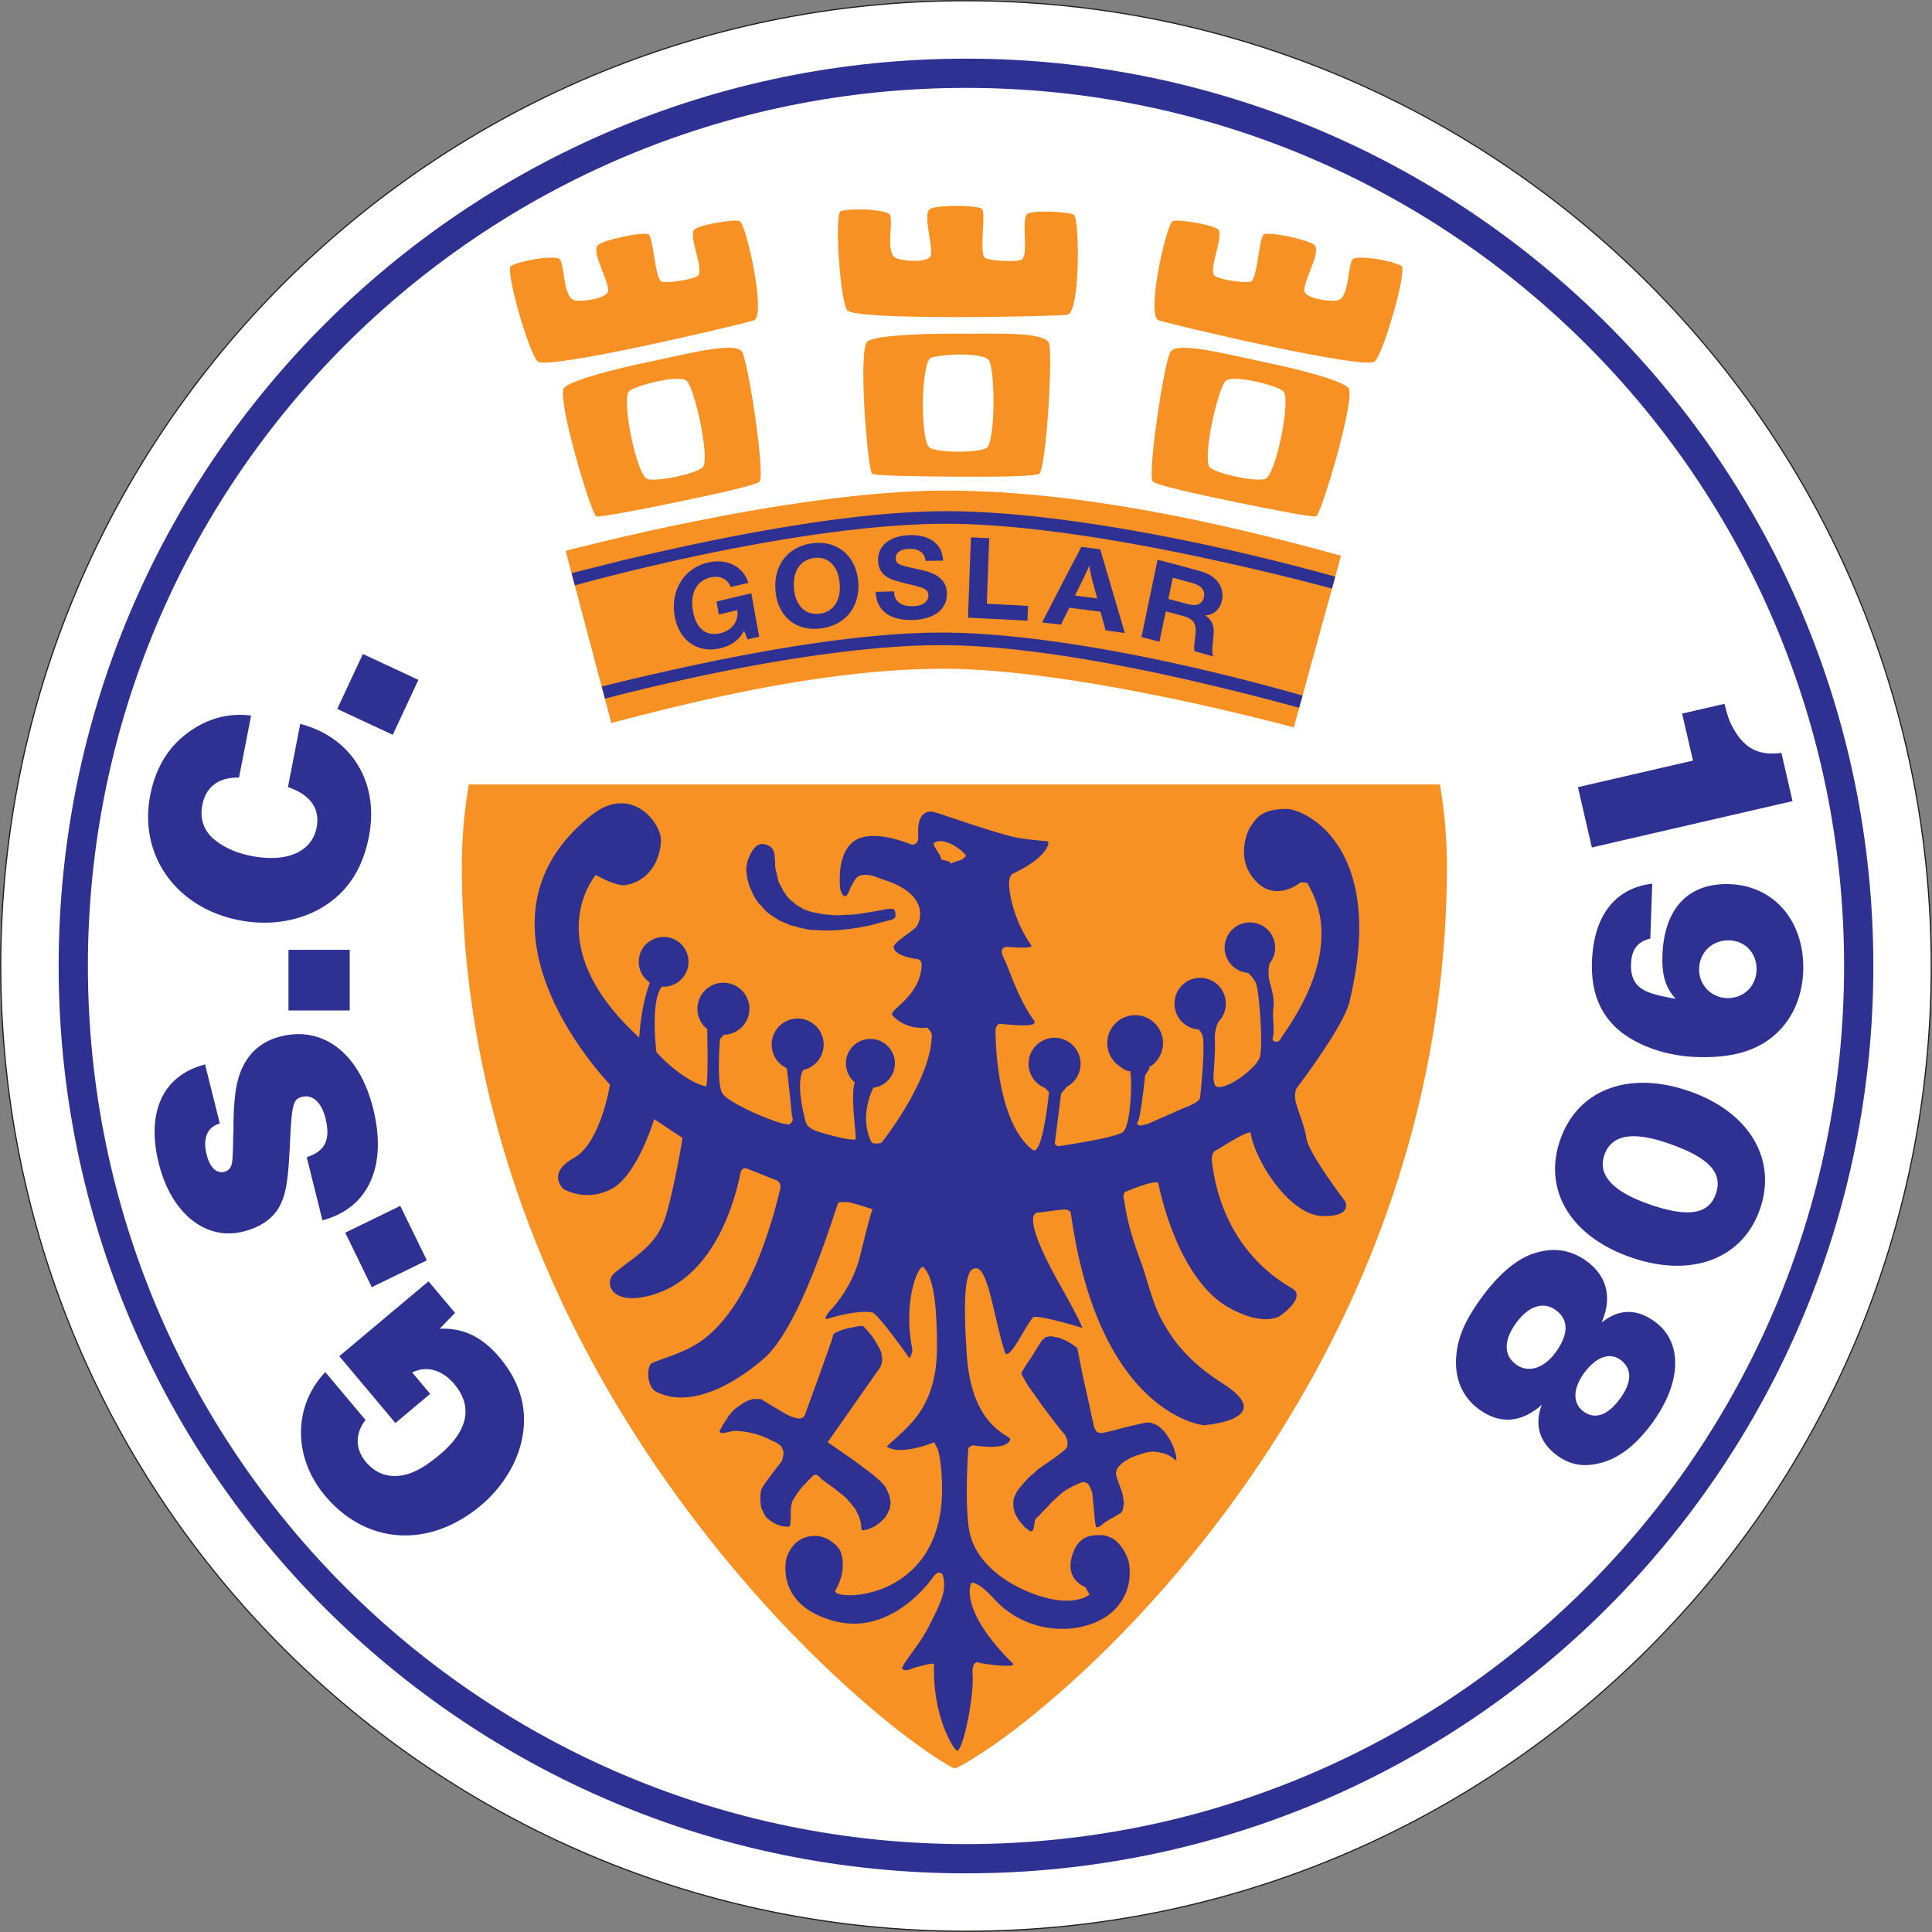
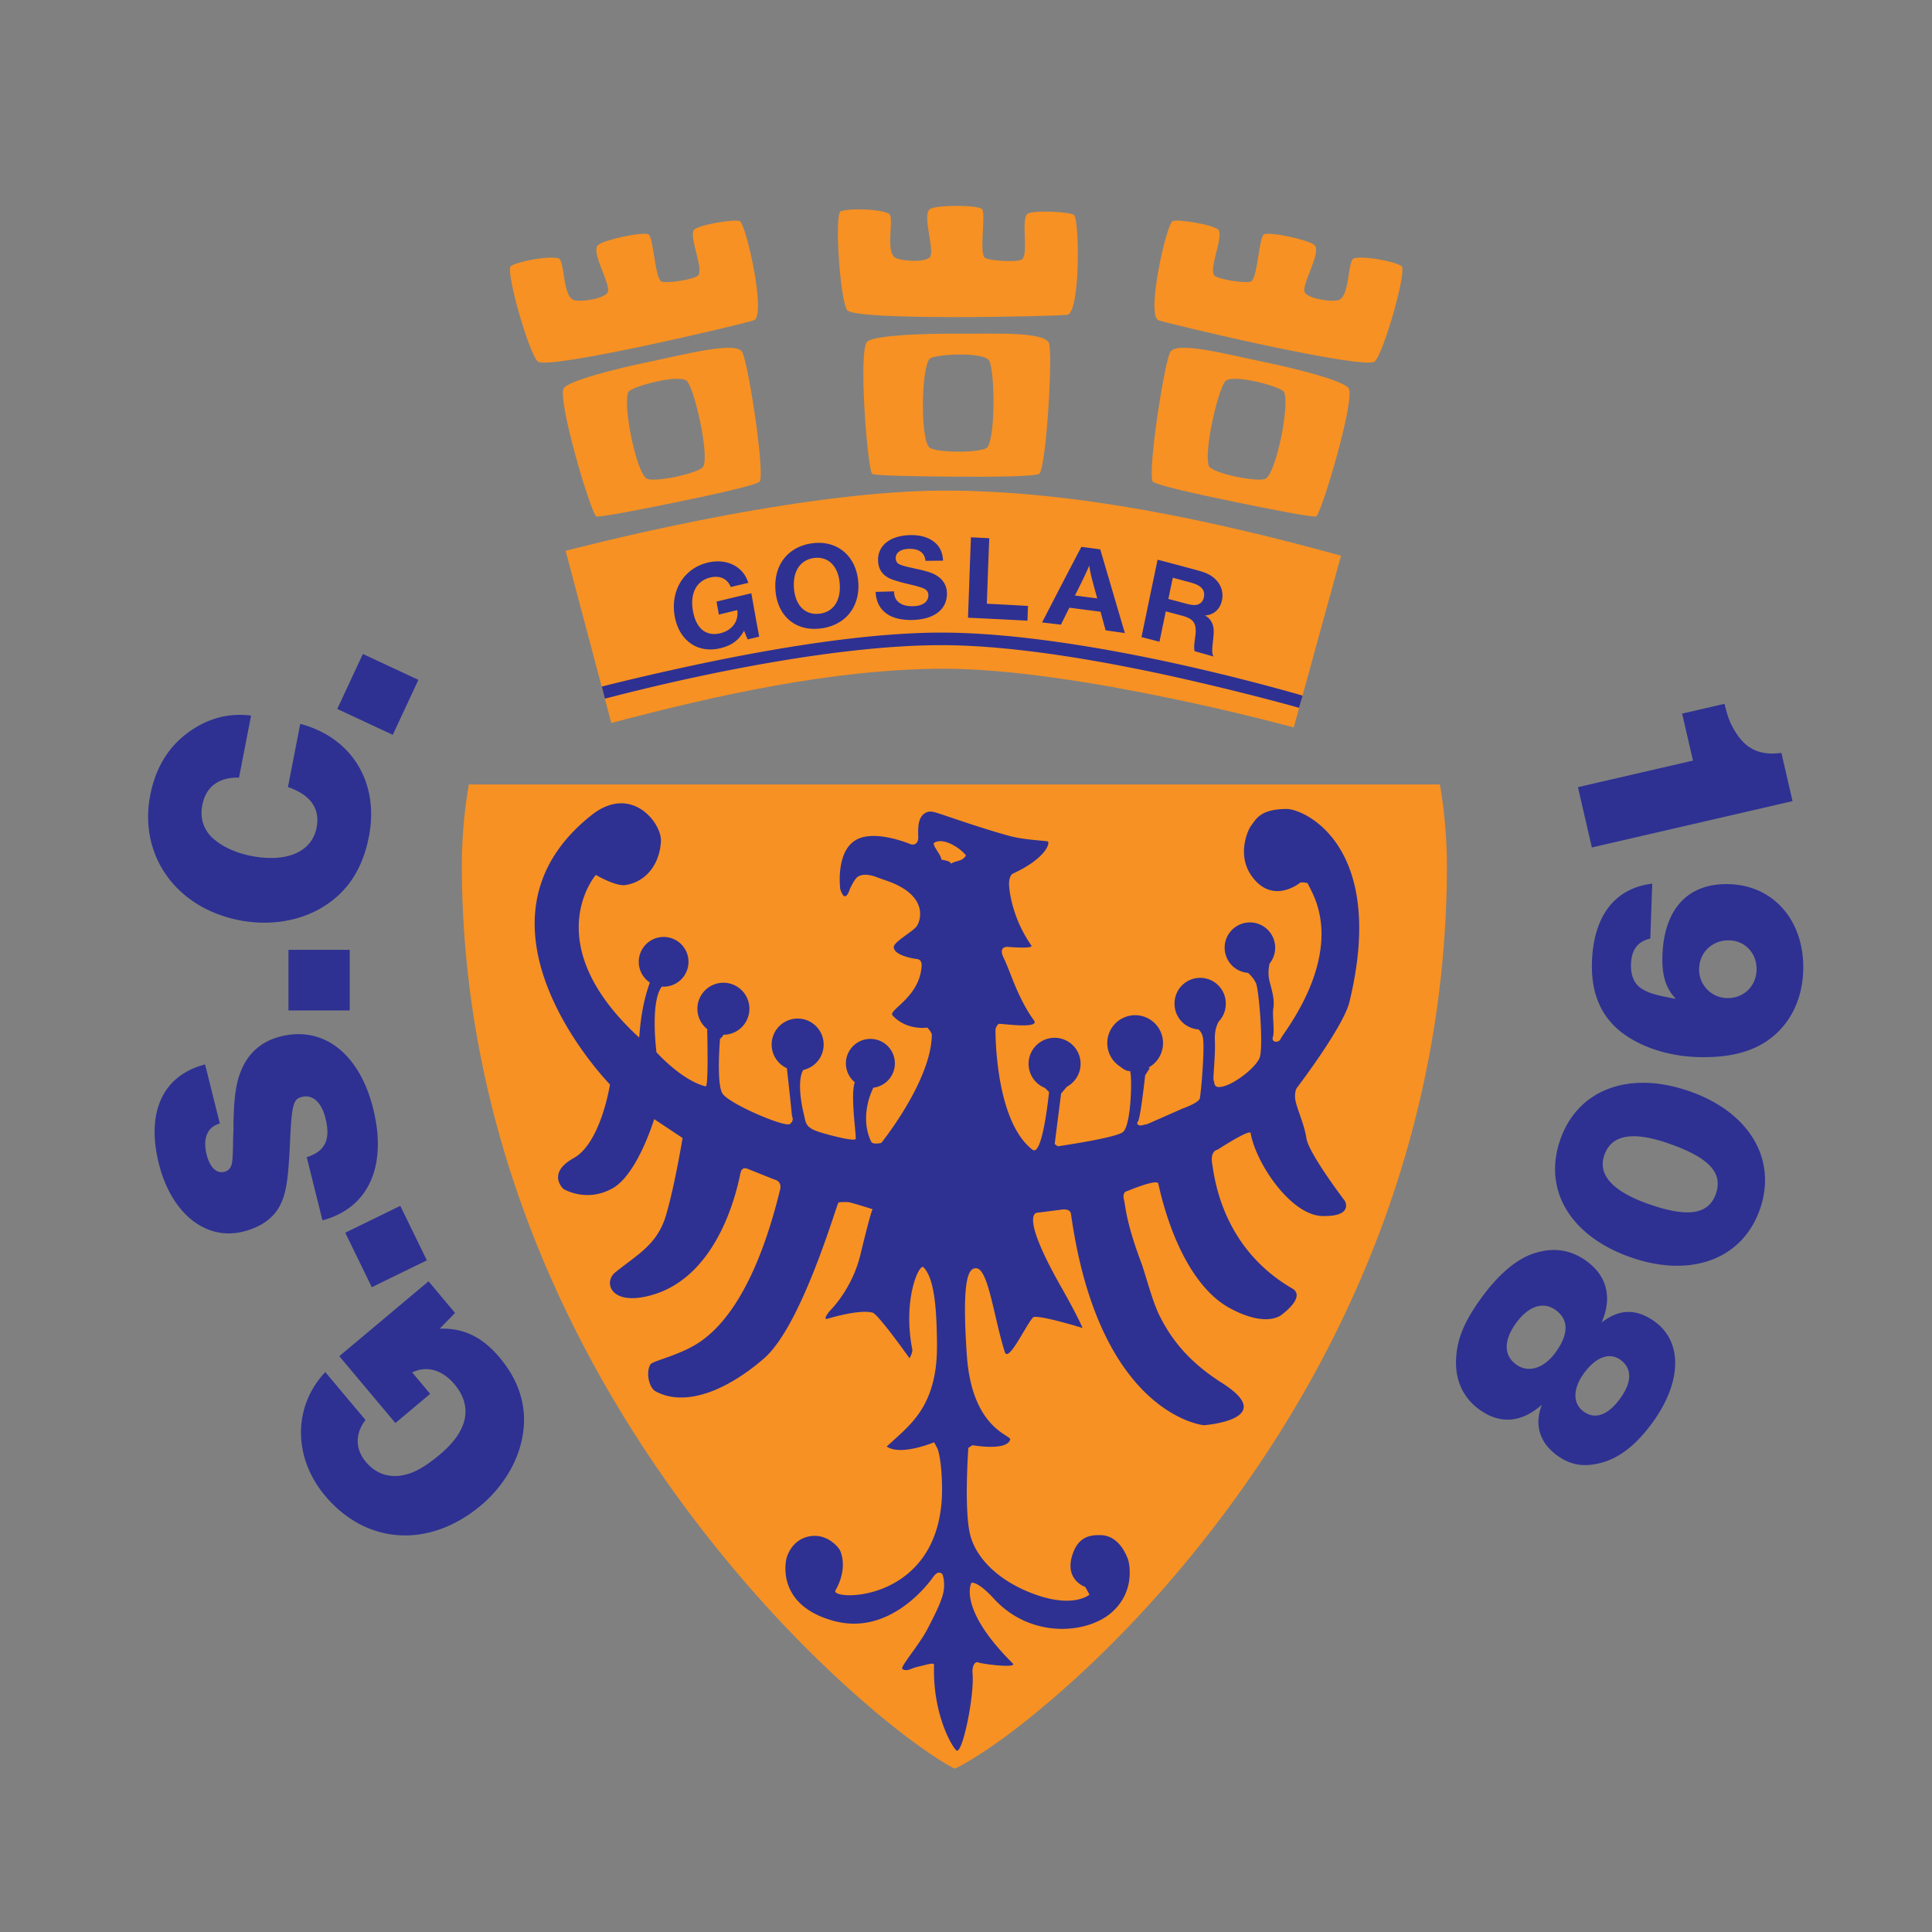
<svg xmlns="http://www.w3.org/2000/svg" xml:space="preserve" width="354.602" height="354.601">
  <rect width="100%" height="100%" fill="#808080" stroke="none" />
-   <path fill="#FFF" stroke="#231F20" stroke-miterlimit="22.926" stroke-width=".216" d="M.135 177.3C.135 79.471 79.471.135 177.3.135S354.466 79.471 354.466 177.3 275.13 354.466 177.301 354.466.135 275.129.135 177.3z" />
  <path fill="#F79123" d="M175.24 324.607c1.579-.658 4.031-2.252 5.126-2.971 4.086-2.683 8.018-5.766 11.748-8.92 11.524-9.742 22.104-21.164 31.248-33.151 26.645-34.928 42.111-76.135 42.205-120.313a89.6 89.6 0 0 0-1.284-15.273H86.052a89 89 0 0 0-1.284 15.268c.142 43.785 16.151 84.609 42.366 119.253 9.192 12.148 19.771 23.74 31.272 33.748 3.73 3.246 7.65 6.424 11.727 9.227 1.104.76 3.524 2.415 5.107 3.132" />
-   <path fill="#2E3192" d="M177.3 10.765c91.975 0 166.536 74.561 166.536 166.535 0 91.975-74.562 166.535-166.536 166.535S10.765 269.274 10.765 177.3C10.764 85.326 85.326 10.765 177.3 10.765m0 5.368c-89.011 0-161.167 72.156-161.167 161.167 0 89.012 72.156 161.168 161.167 161.168 89.013 0 161.169-72.156 161.169-161.168 0-89.011-72.157-161.167-161.169-161.167" />
  <path fill="#F79123" d="M252.324 66.338c-1.739 1.64-37.045-6.694-39.665-7.546-2.347-.763 1.312-17.261 2.536-18.181.653-.49 7.968.663 8.497 1.656.773 1.451-1.755 6.853-.87 8.221.526.814 6.128 1.617 6.831 1.16 1.198-.781 1.408-8.222 2.362-8.639 1.135-.496 8.108.986 9.228 1.961 1.472 1.282-2.638 7.548-1.717 8.776.918 1.224 5.246 1.721 6.204 1.319 2.103-.882 1.559-7.336 2.806-7.659 1.777-.46 6.979.45 8.692 1.404 1.127.627-3.245 15.965-4.904 17.528m-153.636 0c1.739 1.64 37.045-6.694 39.664-7.546 2.347-.763-1.311-17.261-2.535-18.181-.652-.49-7.968.663-8.497 1.656-.773 1.451 1.755 6.853.87 8.221-.526.814-6.128 1.617-6.831 1.16-1.198-.781-1.408-8.222-2.362-8.639-1.135-.496-8.108.986-9.228 1.961-1.472 1.282 2.638 7.548 1.717 8.776-.918 1.224-5.247 1.721-6.204 1.319-2.103-.882-1.559-7.336-2.806-7.659-1.777-.46-6.979.45-8.693 1.404-1.126.627 3.246 15.965 4.905 17.528m56.79-9.416c1.36 1.965 37.627 1.153 40.366.865 2.454-.258 2.307-17.156 1.3-18.311-.536-.615-7.932-1.008-8.655-.147-1.059 1.259.291 7.068-.858 8.223-.685.687-6.33.307-6.923-.286-1.01-1.012.332-8.335-.515-8.941-1.006-.721-8.136-.721-9.434 0-1.706.948 1.012 7.931-.146 8.941-1.151 1.006-5.489.592-6.342 0-1.874-1.301 0-7.5-1.153-8.075-1.643-.82-6.92-1.01-8.794-.434-1.231.379-.144 16.291 1.154 18.165m3.751 5.718c1.728-1.104 9.913-1.431 16.288-1.393 6.669.039 16.174-.448 17.012 1.729.721 1.874-.433 22.058-1.727 23.929-.392.566-8.353.632-16.006.579-7.182-.049-14.075-.191-14.701-.505-.839-.422-2.681-23.179-.866-24.339m11.385 3.22c-1.573 1.883-1.689 14.974 0 16.289 1.299 1.012 9.928 1.045 10.67-.142 1.441-2.307 1.297-13.756.29-15.788-.856-1.731-10.237-1.224-10.96-.359m-67.068 5.291c1.46-1.44 9.399-3.46 15.643-4.749 6.531-1.348 15.729-3.8 17-1.845 1.095 1.684 4.162 21.666 3.285 23.765-.265.635-8.038 2.355-15.535 3.894-7.034 1.445-13.807 2.74-14.485 2.562-.91-.237-7.443-22.114-5.908-23.627m11.805.783c-1.147 2.169 1.461 14.998 3.387 15.933 1.48.719 9.929-1.042 10.407-2.357.931-2.556-1.591-13.725-2.998-15.503-1.198-1.514-10.269.931-10.796 1.927m132.116-.783c-1.46-1.44-9.399-3.46-15.643-4.749-6.531-1.348-15.729-3.8-17-1.845-1.095 1.684-4.163 21.666-3.286 23.765.266.635 8.038 2.355 15.536 3.894 7.034 1.445 13.807 2.74 14.484 2.562.911-.237 7.443-22.114 5.909-23.627m-11.807.783c1.148 2.169-1.46 14.998-3.386 15.933-1.481.719-9.929-1.042-10.407-2.357-.931-2.556 1.591-13.725 2.998-15.503 1.198-1.514 10.269.931 10.795 1.927" />
  <g fill="#2E3192">
-     <path d="m215.654 266.515-.181-.631-.268-.719-.361-.722-.451-.721-.453-.631-.268-.362-.271-.269-.27-.271-.271-.272-.721-.45-.271-.089-.449-.183-.363-.09h-.812l-.359.09-3.156.722-2.345.633-1.533.36-.449.09h-.362l-.539-.09-.182-.09-.178-.27-.181-.271-.181-.451-.091-.541-.18-.722-.722-3.334-.989-4.417-1.083-5.411-.632-.45-.63-.452-.811-.449-.903-.363-.45-.181-.539-.087-.452-.09-.452-.091-.452.091-.449.09-.181.087-.091.181-.177.09-.272.273-.362.539-.45.722-1.171 1.892-.812 1.173-.811 1.352-.091.091v.45l.182.361.178.272.811 1.443 1.174 1.619 1.261 1.805 1.261 1.715 2.165 2.793.993 1.17.09.363.18.27.091.361v.993l-.271.448-.181.182-.18.182-1.263.99-1.534 1.082-1.44.989-.632.452-.449.451-1.083.903-.993 1.082-.899 1.08-.362.541-.27.543-.269.631-.092.631v.992l.092.359.179.723.36.72.452.721.631.721.449.542.45.27.272.271.27.091h.181l.18-.091.09-.091v-.09l.089-.09.092-.541.09-.539.091-.545.09-.176.087-.183.634-.539.45-.543.993-.99.811-.903.899-.812.904-.811.45-.361.541-.359.54-.272.632-.359 1.442-.631.271-.092h.271l.27.092.18.09.182.088.177.181.271.452.182.451.181.449.088.361.452 4.867.09.631.091.453v.09l.089.092h.271l.18-.092.45-.27.544-.45.721-.454 2.34-1.349.091-.184.182-.176.089-.363.091-.449.091-.543v-.359l-.091-.364-.091-.808-.271-.903-.268-.72-.453-1.264-.179-.54-.088-.542v-.27l.088-.267.088-.274.091-.179.181-.27.272-.271.359-.364.453-.357.63-.363.631-.36.721-.269.812-.27.81-.271.814-.182.81-.09.9.09.452.091.36.091.452.09.451.181.361.178.45.271.359.273.362.268.09.09h.091v-.181l-.091-.811zM137.129 161.13l.267.995.181.63.271.542.269.632.271.54.36.63.451.631.542.542.539.632.544.54.72.54.721.453.813.539.898.359.993.453 1.084.269.541.181.539.091.63.181.632.09.634.091h.629l1.442.087h1.444l1.622-.087 1.711-.181 1.805-.272.903-.181.989-.177.993-.273.992-.272 2.163-.539.271-.182.18-.089.181-.27v-.721l-.181-.54-.091-.09-.269-.091h-.72l-1.083.181-1.443.269-1.624.271-1.802.269-.992.09h-.993l-.99.091h-.992l-.994-.091-1.08-.09-.901-.178-.993-.181-.899-.272-.903-.359-.901-.541-.361-.18-.361-.362-.812-.631-.63-.72-.272-.45-.267-.362-.272-.54-.272-.452-.27-.54-.181-.542-.271-1.261-.177-.632-.092-.722v-.722l-.09-.809v-.362l-.09-.272v-.267l-.092-.273-.27-.449-.179-.181-.18-.181-.362-.182-.178-.086-.272-.091-.449-.091h-.453l-.267.091-.455.177-.359.363-.452.541-.36.629-.18.363-.181.45-.179.452-.088.45-.092.539-.092.544.092.721zM144.79 280.22l.091-.09.09-.089.09-.274v-.538l.091-.632v-1.623l.091-.721.09-.359.092-.363.449-.721.449-.721.544-.72.54-.631.541-.541.361-.451.45-.36.09-.181.181-.181.268-.183.182-.175h.363l.268.175.181.092.179.182.183.271.357.268.994.721 1.261.902.632.541.721.543.629.539.635.723.63.72.54.721.36.812.271.45.09.361.273.99v.453l.088.45v.181l.088.09h.454l.268-.09.453-.09.99-.451.362-.179.18-.182.54-.359.631-.63.363-.364.269-.448.18-.271.091-.274.272-.539.087-.271v-.27l.09-.361v-.36l-.09-.629-.178-.722-.362-.813-.182-.451-.268-.359-.362-.453-.541-.539-1.351-1.172-1.713-1.265-1.802-1.351-3.246-2.253-1.444-.991 9.468-13.525.088-.09.181-.362.182-.539.087-.45v-.454l-.087-.449-.089-.631-.274-.629-.361-.632-.45-.81-.54-.812-.721-.902-.902-.994h-.181l-.18-.091-.722.091-.809.182-.993.179-.992.27-.902.363-.359.18-.272.178-.179.181v.182l-.272.902-.63 1.801-1.804 5.051-2.523 6.941-.09.09-.272.272-.271.089-.269.088-.453-.088-.54-.089-.722-.272-.901-.449-1.983-1.174-2.526-1.533h-1.532l-.449.179-.541.182-.541.269-.542.362-.631.449-.721.544-.631.722-.362.449-.269.449-.361.543-.359.54-.272.54-.358.63v.183l.087.09.09.09h.72l.814-.18.361-.091.54-.092h.631l.992.092.541.091.631.09 1.441.362.812.269.902.362.903.448.99.451.362.272.272.179.268.272.091.269.271.539v.545l-.09.45-.091.45-.09.362-1.893 2.434-1.264 1.711-.449.721-.182.363-.091.359-.089.811v.992l.089.633v.269l.091.359.092.272.18.273.271.629.359.54.541.451.63.452.362.182.36.176.452.183.541.18 1.083.09z" />
    <path d="M247.676 183.9c6.963-28.728-8.363-35.419-11.482-35.419-4.983 0-5.691 1.939-6.644 3.185-.411.536-2.628 5.116.139 9.06 3.88 5.528 8.994 1.246 8.994 1.246s.758-.068 1.312.136c0 0 .507.996.831 1.662 5.949 12.246-5.396 25.941-5.741 26.841-.347.897-1.798.758-1.455-.275.347-1.041-.128-3.998.069-5.191.277-1.658-.206-3.18-.688-5.049-.336-1.283-.144-2.567.007-3.243a4.62 4.62 0 0 0 1.028-2.916 4.63 4.63 0 0 0-4.633-4.632 4.634 4.634 0 0 0-.339 9.256c.489.452 1.08 1.104 1.445 1.88.552 1.177 1.452 12.106.62 13.834-.827 1.732-4.148 4.359-6.362 5.053-2.215.689-1.799-.693-2.006-.969-.209-.278.345-4.635.207-7.473-.077-1.6.328-2.715.698-3.385a4.7 4.7 0 0 0 1.306-3.256 4.703 4.703 0 1 0-9.405 0 4.706 4.706 0 0 0 4.371 4.693c.345.273.662.707.817 1.396.415 1.865-.347 10.443-.555 11.273-.207.83-3.182 1.867-3.182 1.867l-6.435 2.837-1.244.276s-.968-.069-.484-.762c.484-.689 1.316-8.439 1.316-8.439l.828-1.312-.193-.139a5.12 5.12 0 0 0-2.467-9.604 5.12 5.12 0 0 0-5.119 5.118c0 1.834.963 3.442 2.41 4.346.473.419 1.356.912 1.704.764.482-.207.412 10.168-1.315 11.275-1.728 1.105-11.898 2.559-11.898 2.559l-.554-.415 1.177-9.269 1.065-1.254a4.773 4.773 0 1 0-4.022.23l.746.747s-1.179 12.036-3.045 10.586c-7.021-5.462-6.781-22.139-6.781-22.139s.283-.997.761-.968c1.176.069 7.402.898 6.299-.622-3.01-4.133-4.36-9.062-5.535-11.414-1.177-2.352.828-2.078.828-2.078s4.707.416 4.221-.274c-3.853-5.502-4.082-11.001-4.082-11.001s-.139-1.797.762-2.212c6.121-2.826 6.85-5.741 6.295-5.88-.525-.132-4.383-.3-6.852-.969-5.116-1.382-11.55-3.665-12.862-4.08-1.317-.415-1.962-.63-2.768-.139-1.245.761-1.315 2.49-1.246 4.288.069 1.8-1.316 1.455-1.316 1.455s-6.084-2.629-9.683-1.04c-4.289 1.898-3.32 9.201-3.32 9.201s.774 3.044 1.785-.006c0 0 .873-1.969 1.535-2.276 1.312-.761 3.391.138 3.391.138s.753.289 1.542.551c8.15 2.708 6.481 7.474 5.79 8.443-.725 1.013-4.301 2.908-4.22 3.872.138 1.662 4.22 2.148 4.22 2.148s.968 0 .898 1.243c-.323 5.823-6.253 8.131-5.324 9.131 2.628 2.836 6.361 2.213 6.361 2.213s.834.877.83 1.314c-.068 8.441-9.271 19.854-9.271 19.854s-1.548.396-1.859-.239c-2.212-4.566.201-9.447.201-9.447l.184-.443a4.5 4.5 0 0 0 3.965-4.467 4.494 4.494 0 0 0-8.989 0c0 1.396.635 2.646 1.634 3.469-.806 2.164.185 8.916.18 10.354-.002.408-2.18.072-6.035-1.021-3.312-.945-3.063-1.691-3.53-3.6-.683-2.798-1.01-6.324-.138-7.885l.079-.115a4.773 4.773 0 1 0-3.029-.316c.413 3.468.946 8.801.946 8.801s.485.828-.414 1.452c-.901.623-11.276-3.736-12.385-5.673-1.105-1.936-.412-9.959-.412-9.959s.456-.422.481-.485l.139-.278a4.773 4.773 0 1 0-4.772-4.773c0 1.54.728 2.908 1.857 3.779l-.06.164s.277 10.447-.276 10.309c-4.46-1.114-9.037-6.271-9.037-6.271s-1.195-9.312.993-12.038q.162.008.323.008a4.564 4.564 0 1 0-4.563-4.562c0 1.586.809 2.982 2.036 3.801-1.926 5.312-1.833 10.217-1.995 10.07-18.816-17.294-7.925-29.818-7.925-29.818s3.654 2.121 5.396 1.864c3.636-.538 6.305-3.608 6.558-8.028.189-3.312-5.414-10.644-12.78-4.786-25.242 20.068 3.426 49.415 3.426 49.415s-1.657 10.73-6.668 13.512c-5.014 2.781-1.902 5.635-1.902 5.635s4.183 2.636 9.049-.098c4.578-2.567 7.637-12.695 7.637-12.695l5.208 3.463s-1.406 8.607-3.014 14.101c-1.609 5.489-5.245 7.241-9.343 10.565-2.103 1.709-.978 5.67 5.146 4.529 14.412-2.68 17.576-21.756 17.866-22.877.295-1.121 1.222-.685 1.222-.685l5.001 2s1.414.245 1.023 1.844c-4.626 18.966-10.941 25.159-14.208 27.589-3.766 2.797-9.244 3.792-9.623 4.523-.887 1.715-.092 4.302.915 4.868 5.304 2.962 12.94.084 19.952-5.99s13.379-28.455 13.674-28.6c.291-.148 1.304-.101 1.744-.101.41 0 4.072 1.159 4.527 1.302-.124.186-.577 1.464-2.237 8.335-1.56 6.465-5.647 10.354-5.647 10.354s-1.42 1.72-.386 1.416c3.303-.976 6.621-1.561 8.266-1.121 1.032.275 6.771 8.367 6.771 8.367s.632-1.016.503-1.676c-1.785-9.207 1.309-15.82 2.079-15.012 1.381 1.455 2.238 4.608 2.419 11.553.07 2.693.157 5.573-.479 8.598-1.408 6.729-5.011 9.342-8.706 12.744 2.571 1.793 8.706-.777 8.706-.777l.617 1.16s.686 1.474.828 6.5c.624 22.069-20.681 21.514-19.552 19.522 2.28-4.011 1.028-6.886.87-7.267-.243-.574-2.268-3.127-5.392-2.693-3.69.513-4.477 4.139-4.477 4.139s-2.264 8.516 8.807 11.455c10.041 2.664 17.114-6.652 18.083-8.034.971-1.386 1.54-.688 1.66-.656.139.032.605 1.584.276 3.317-.33 1.756-1.609 4.242-2.937 6.813-1.556 3.01-5.135 7.049-4.602 7.371.878.526 1.565-.147 2.865-.438 1.592-.359 2.954-.84 2.94-.338-.306 9.523 3.702 15.701 4.213 15.752 1.109.111 3.191-10.109 2.858-14.102-.138-1.65.545-2.296 1.006-2.105.778.316 7.312 1.127 6.369.192-10.217-10.165-7.588-14.788-7.588-14.788s1.032-.469 4.146 2.928c6.753 7.358 17.146 6.488 21.666 2.438 4.523-4.053 3.003-9.42 3.003-9.42s-1.312-4.705-5.178-4.706c-1.511-.002-4.054 0-5.178 3.863-1.295 4.445 2.439 5.647 2.439 5.647l.769 1.406s-2.739 2.457-9.624.095c-6.526-2.241-11.012-6.399-12.23-10.919-1.221-4.522-.374-16.113-.374-16.113l.763-.483s6.288 1.139 6.918-1.038c.236-.822-7.025-1.951-7.956-15.426-1.001-14.508.369-16.014 1.681-16.014 2.251 0 3.25 8.93 5.271 15.345.656 2.081 3.714-4.603 5.169-6.3.612-.711 9.119 1.918 9.119 1.918s-.868-2.127-3.99-7.631c-7.927-13.975-4.247-13.533-4.247-13.533l4.428-.566s1.533-.26 1.678.787c5.179 37.013 24.387 38.793 24.387 38.793s13.923-1.021 3.362-7.739c-4.989-3.171-8.749-6.889-11.437-12.255-1.457-2.904-2.589-7.643-3.461-9.964-2.791-7.407-2.872-10.507-3.098-11.337-.431-1.575.539-1.665.539-1.665s5.531-2.347 5.741-1.386c2.139 9.773 6.557 19.275 13.073 22.829 6.85 3.735 9.547 1.245 9.547 1.245s4.608-3.293 1.937-4.842c-12.865-7.473-14.251-20.337-14.665-22.827-.416-2.492.969-2.628.969-2.628s5.95-3.877 6.087-3.043c.903 5.404 7.332 15.076 13.143 15.215s4.151-2.767 4.151-2.767-6.641-8.716-7.057-11.483c-.415-2.768-1.936-5.811-2.073-7.332-.139-1.523.415-2.074.415-2.074s8.44-11.073 9.549-15.637m-73.136-25.381c-.249-.418-.249-.418-1.752-.751-.166-1.086-1.418-2.172-1.418-3.008 1.67-1.25 4.925.921 5.926 2.255-.752 1.172-1.67.835-2.756 1.504" />
  </g>
  <path fill="#2E3192" d="m62.277 248.916 10.297 12.271 6.382-5.354-3.295-3.928c2.636-1.299 5.503-.511 7.749 2.166 3.408 4.062 2.521 8.532-2.656 12.876-2.855 2.396-4.94 3.537-7.162 3.88-2.512.359-4.715-.453-6.438-2.506-1.947-2.32-2.031-5.14-.071-7.697l-7.377-8.791c-5.923 6.263-5.958 15.646-.042 22.697 7.564 9.014 19.12 9.736 28.625 1.76 3.838-3.221 6.628-7.689 7.515-12.161 1.131-5.359-.281-10.41-4.101-14.962-3.183-3.793-6.643-5.453-10.997-5.297l2.816-2.896-4.868-5.801zm1.088-22.661 4.877 10 10.105-4.929-4.878-10.001zM37.641 195.37c-7.729 1.987-10.856 8.71-8.488 18.206 2.269 9.102 8.581 14.191 15.478 12.473 3.165-.789 5.469-2.385 6.7-4.674 1.174-2.273 1.557-4.59 1.886-11.456.315-7.163.599-8.194 2.182-8.589 1.979-.494 3.603.963 4.335 3.902.986 3.956-.047 6.075-3.438 7.16l2.889 11.588c8.45-2.227 11.94-9.941 9.305-20.512-2.509-10.061-9.084-15.206-16.941-13.246-3.617.9-6.119 3.146-7.422 6.593-.835 2.188-1.176 4.676-1.277 9.323l.014 1.018-.086 2.063c.014.296-.015.664-.001.96-.058 2.176-.101 2.728-.229 3.42-.17.762-.636 1.299-1.371 1.482-1.47.366-2.67-.835-3.262-3.209-.732-2.939.173-5.086 2.434-5.65zm15.306-21.037v11.127H64.19v-11.127zm-.097-29.869c4.12 1.395 5.939 3.944 5.261 7.432-.866 4.46-5.472 6.474-11.99 5.206-2.459-.478-4.875-1.481-6.517-2.809-2.122-1.6-2.979-3.903-2.469-6.533.656-3.374 3.012-5.112 6.736-5.041l2.213-11.379c-3.591-.46-6.934.254-10.089 2.134-4.498 2.687-7.32 6.826-8.421 12.487-2.146 11.037 4.762 20.688 16.37 22.944 5.089.989 10.204.322 14.374-1.894 5.104-2.747 8.162-7.137 9.396-13.485 1.924-9.893-3.123-18.173-12.608-20.669zm13.752-24.431L61.9 130.117l10.189 4.752 4.702-10.084zM329.007 147.041l-2.045-8.854c-4.178.546-6.823-.816-8.902-4.641-.615-1.113-.926-1.938-1.546-4.366l-7.775 1.795.301 1.305.551 2.384.642 2.781.498 2.157-21.114 4.875 2.556 11.068zm-25.754 15.15c-6.848.81-10.766 5.919-11.059 14.302-.199 5.706 1.585 9.963 5.386 12.954 3.462 2.685 8.532 4.377 13.83 4.562 5.879.205 10.349-.921 13.644-3.487 3.595-2.788 5.729-7.144 5.907-12.267.317-9.082-5.28-15.689-13.489-15.976-7.567-.264-12.044 4.417-12.347 13.091-.127 3.609.605 6.025 2.461 7.955-3.649-.652-5.034-1.051-6.345-1.912s-1.956-2.399-1.885-4.437c.094-2.678 1.194-4.155 3.545-4.714zm19.146 15.882c-.105 3.026-2.455 5.218-5.482 5.112a5.22 5.22 0 0 1-5.057-5.422c.107-3.085 2.516-5.274 5.601-5.167 2.911.102 5.044 2.449 4.938 5.477m.642 43.802c3.167-9.197-2.054-17.833-13.069-21.626-11.07-3.812-20.436-.26-23.622 8.993s1.972 17.744 13.097 21.574c11.015 3.793 20.427.257 23.594-8.941m-8.097-2.788c-1.309 3.801-5.091 4.408-12.086 2-6.829-2.353-9.654-5.42-8.403-9.055 1.29-3.746 5.11-4.463 11.72-2.188 7.435 2.562 10.096 5.388 8.769 9.243m-20.992 23.663c1.993-4.528 1.023-8.544-2.747-11.284-2.874-2.088-6.039-2.588-9.61-1.438-3.178 1.004-6.533 3.821-9.717 8.204-2.877 3.958-4.255 7.062-4.565 10.362-.447 4.283 1.027 7.803 4.185 10.098 3.77 2.738 7.692 2.492 11.498-.862-1.424 3.646-.441 6.95 2.81 9.313 2.545 1.85 5.103 2.194 8.374 1.26 3.306-.982 6.264-3.369 9.14-7.328 5.376-7.398 5.543-14.766.406-18.497-3.347-2.43-6.55-2.381-9.774.172m3.415 13.93c-2.225 3.063-4.589 3.938-6.709 2.397-2.027-1.473-1.998-4.188.057-7.016 2.19-3.016 4.717-3.916 6.696-2.479 2.168 1.577 2.148 4.082-.044 7.098m-11.85-8.466c-2.157 2.969-5.021 3.84-7.236 2.23-2.31-1.678-2.328-4.427 0-7.631 2.261-3.111 4.996-4.003 7.258-2.359 2.404 1.747 2.409 4.415-.022 7.76" />
  <path fill="#F79123" d="m238.427 129.998 7.705-28.004c-23.229-6.401-49.037-12.019-73.16-11.949-13.804.041-31.284 2.788-45.305 5.603-13.599 2.73-23.85 5.454-23.85 5.454l7.189 27.097 1.194 4.5c19.344-5.124 40.831-9.905 60.865-9.964 11.811-.034 27.623 2.503 41.228 5.314 13.209 2.729 23.165 5.464 23.165 5.464z" />
  <path fill="#2E3192" d="M137.9 108.893a577 577 0 0 0-6.39 1.528l.427 2.385q1.69-.418 3.383-.826c.294 2.014-.928 3.694-3.028 4.226-2.654.672-4.514-.79-5.099-4.033-.289-1.599-.144-2.985.396-4.051.538-1.063 1.473-1.809 2.743-2.119 1.777-.436 3.18.208 3.789 1.738 1.067-.256 2.144-.508 3.221-.757-.904-3.011-3.965-4.566-7.457-3.72-2.207.535-3.934 1.833-4.988 3.577-1.058 1.749-1.476 3.947-1.056 6.293.403 2.253 1.494 3.98 2.986 5.003 1.494 1.024 3.422 1.342 5.506.809 2.029-.519 3.312-1.482 4.236-3.187.214.535.427 1.07.65 1.603.701-.172 1.412-.342 2.123-.508-.243-1.326-.498-2.655-.731-3.979s-.477-2.654-.711-3.982m11.378-9.202c-2.307.261-4.156 1.271-5.364 2.809-1.21 1.541-1.783 3.602-1.574 5.967.207 2.35 1.149 4.214 2.601 5.416 1.454 1.204 3.412 1.744 5.679 1.467 2.274-.278 4.104-1.277 5.303-2.784 1.198-1.508 1.804-3.537 1.595-5.867-.207-2.315-1.156-4.191-2.601-5.427-1.443-1.235-3.405-1.834-5.639-1.581m.224 2.712c2.539-.286 4.335 1.51 4.612 4.636.139 1.576-.153 2.899-.783 3.865-.629.965-1.625 1.575-2.905 1.731-2.59.317-4.411-1.444-4.693-4.563-.144-1.596.142-2.937.792-3.917s1.665-1.605 2.977-1.752m23.589.498c-.071-1.177-.359-2.022-.955-2.768-1.01-1.264-2.814-1.957-4.998-1.92-3.708.061-6.023 1.866-5.974 4.613.031 1.766.911 2.937 2.691 3.573.485.173 1.605.5 2.286.662 2.072.493 1.516.362 1.696.408.561.14.958.267 1.352.401.845.288 1.198.712 1.209 1.356.02 1.222-1.057 1.999-2.794 2.036-1.249.026-2.163-.239-2.794-.846-.477-.458-.67-.943-.731-1.879q-1.689.047-3.362.098c.071 1.7.731 3.018 1.869 3.892s2.794 1.307 4.856 1.261c4.012-.09 6.408-1.925 6.359-4.921-.022-1.354-.668-2.459-1.869-3.217-.77-.485-1.727-.804-3.729-1.235l-.376-.084c-.122-.025-.233-.056-.346-.082-.75-.17-.499-.098-.772-.166-.956-.24-1.352-.372-1.655-.524-.428-.213-.641-.589-.65-1.081-.021-1.07.925-1.718 2.499-1.743 1.788-.029 2.824.741 2.967 2.206 1.066-.015 2.143-.028 3.221-.04m15.593 8.313q-3.78-.218-7.559-.406l.213-6.012c.071-2.001.152-4.008.234-6.009-1.128-.062-2.245-.116-3.362-.17-.092 2.46-.194 4.921-.275 7.381s-.183 4.921-.264 7.381q5.455.244 10.911.544c.031-.902.061-1.807.102-2.709m13.257-10.387-3.464-.46c-1.209 2.306-2.419 4.611-3.617 6.923a4452 4452 0 0 0-3.596 6.957c1.147.129 2.306.265 3.464.401a359 359 0 0 1 1.544-3.108q2.864.363 5.729.739c.306 1.138.61 2.276.925 3.417 1.179.163 2.356.324 3.535.497-.762-2.566-1.514-5.128-2.266-7.685zm-.549 9.009c-1.371-.181-2.732-.36-4.094-.531.406-.832.832-1.657 1.239-2.489.182-.372.521-1.08.722-1.519.266-.582.375-.791.66-1.499.172 1.102.319 1.806.721 3.292q.371 1.372.752 2.746m11.074-7.107q-.749 3.55-1.483 7.104c-.487 2.367-.985 4.733-1.473 7.1 1.098.281 2.194.562 3.302.848q.289-1.392.579-2.786l.579-2.788q1.493.394 2.986.796c1.758.472 2.392 1.099 2.489 2.387.044.596.03.657-.152 2.113-.143 1.129-.152 1.621-.011 2.02 1.148.324 2.296.644 3.454.975-.041-.07-.068-.14-.102-.207-.149-.296-.177-.954-.071-1.958.016-.151.03-.304.051-.458.011-.161.037-.319.051-.478.067-.791.079-.855.092-1.165.028-.712-.026-1.204-.224-1.707-.279-.713-.711-1.193-1.382-1.56 1.636-.098 2.787-1.147 3.129-2.78.308-1.466-.142-2.877-1.27-3.937-.751-.706-1.595-1.127-3.221-1.569a711 711 0 0 0-7.323-1.95m2.794 3.308c1.097.297 2.195.584 3.301.886 1.933.527 2.674 1.365 2.398 2.704-.141.683-.532 1.126-1.128 1.331-.491.169-1.127.113-2.215-.182a530 530 0 0 0-3.169-.845c.264-1.299.538-2.595.813-3.894M239.08 127.665l-.646 2.249c-4.57-1.276-10.767-2.886-18.024-4.584-14.649-3.429-32.838-6.85-47.221-6.915-18-.08-42.836 4.775-62.163 9.819l-.579-2.218c4.362-1.111 10.474-2.553 17.229-3.992 14.02-2.986 31.58-5.978 45.523-5.916 19.144.086 45.461 5.724 65.881 11.557" />
-   <path fill="#2E3192" d="m244.477 108.029.592-2.189c-21.199-5.913-50.739-12.102-71.88-12.012-13.938.058-31.492 3.048-45.511 6.005a565 565 0 0 0-13.564 3.052l-9.205 2.309.6 2.246c20.063-5.467 47.79-11.222 67.69-11.305 14.383-.061 32.627 3.035 47.33 6.167 11.33 2.411 20.355 4.748 23.948 5.727" />
</svg>